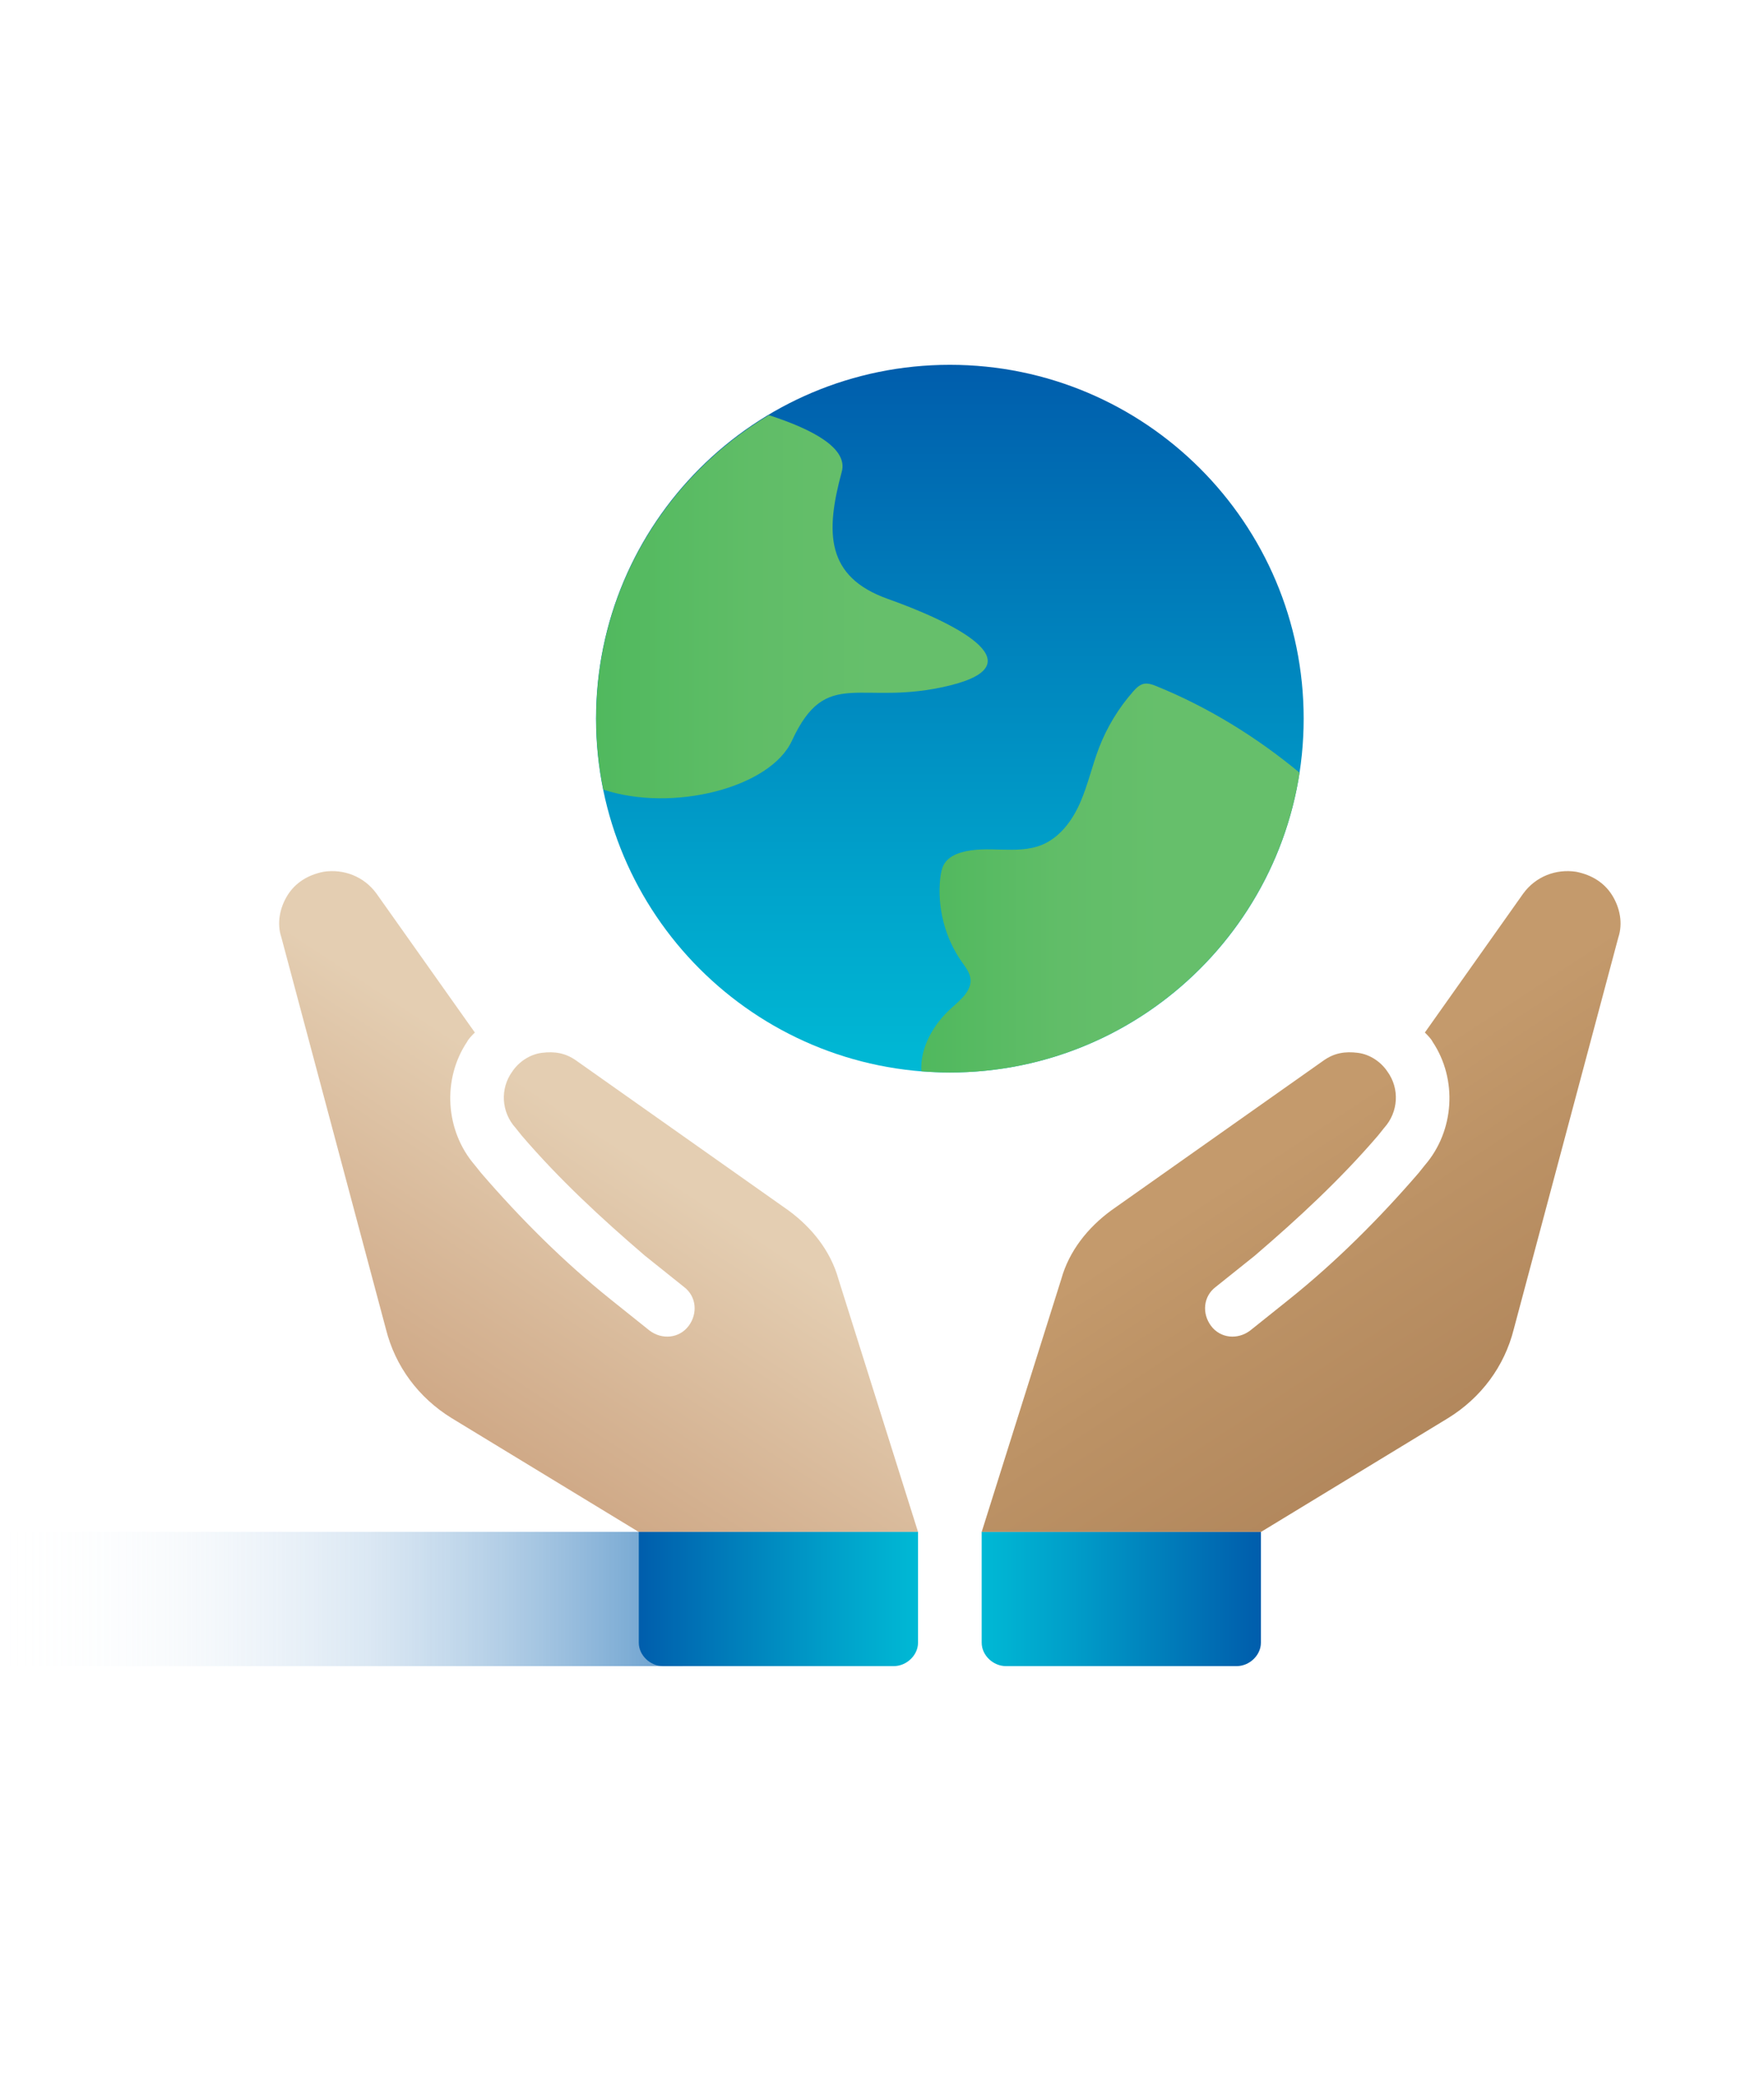
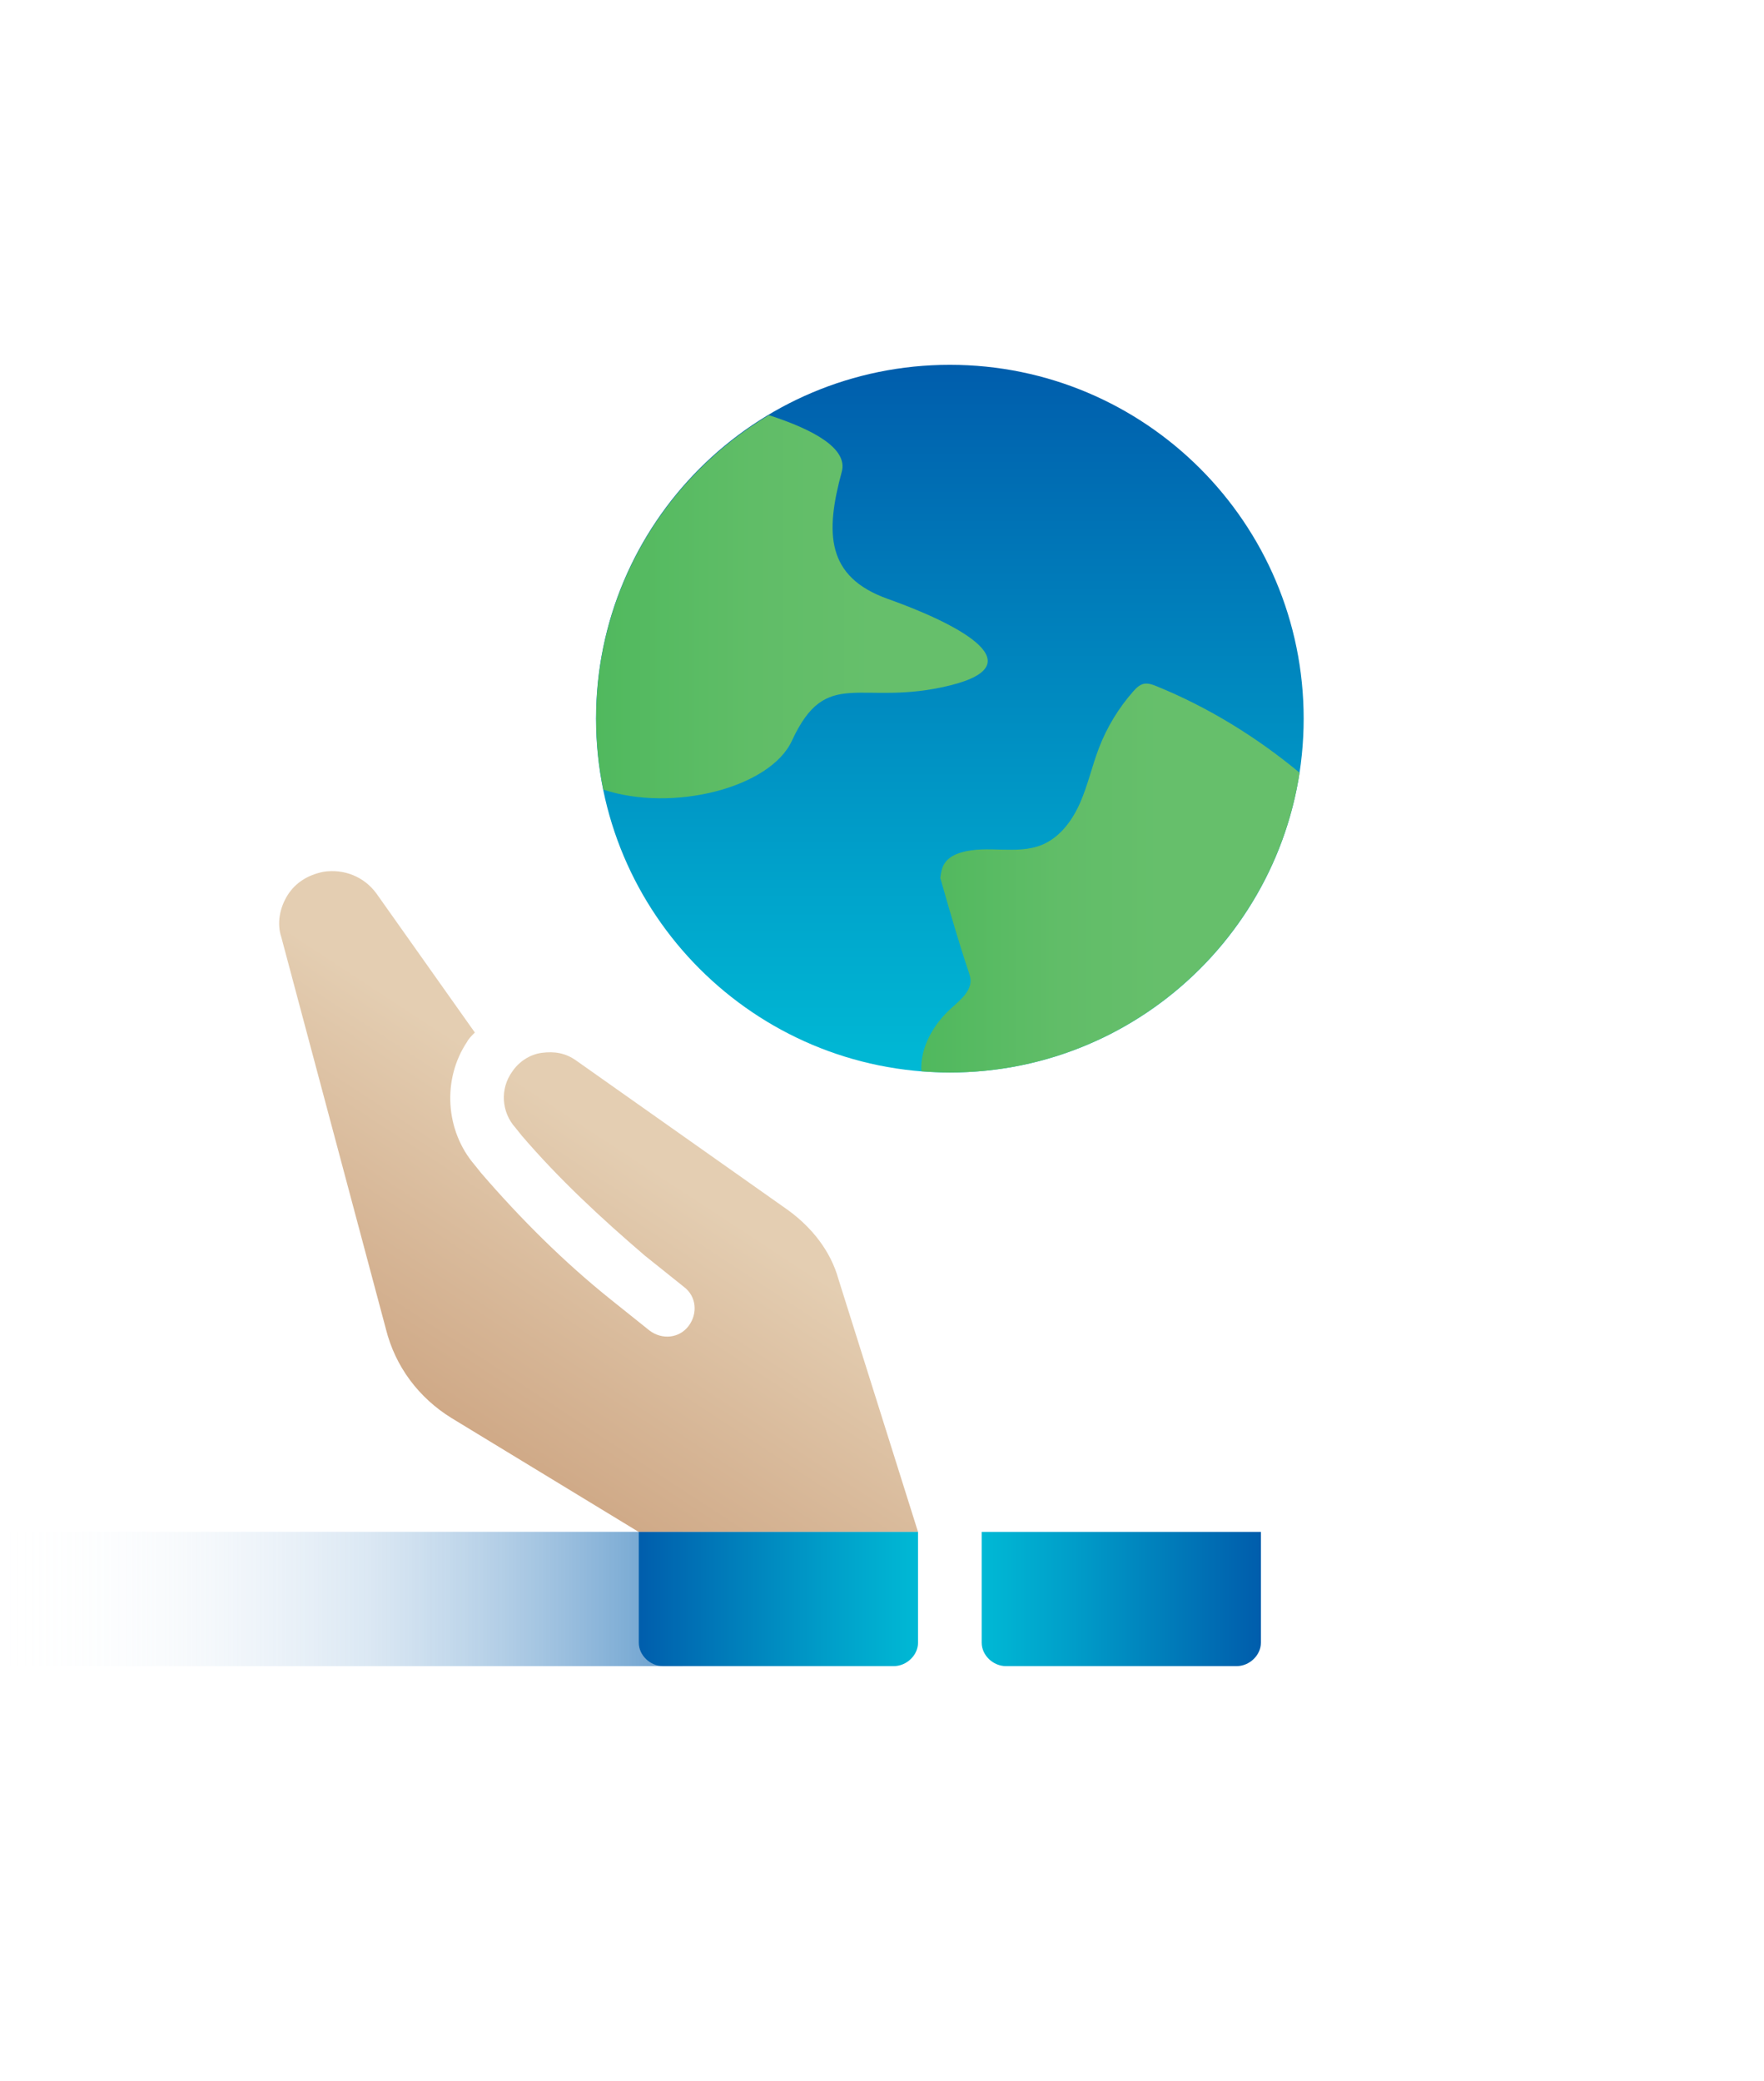
<svg xmlns="http://www.w3.org/2000/svg" width="78" height="92" viewBox="0 0 78 92" fill="none">
  <path d="M30.192 67.728H0.283V73.666H30.192V67.728Z" fill="url(#paint0_linear_6606_47215)" />
  <path d="M42 47.419C50.64 47.419 57.645 40.415 57.645 31.774C57.645 23.134 50.64 16.13 42 16.13C33.36 16.13 26.355 23.134 26.355 31.774C26.355 40.415 33.36 47.419 42 47.419Z" fill="url(#paint1_linear_6606_47215)" />
  <path d="M39.258 26.48C36.517 25.505 36.489 23.55 37.221 20.859C37.501 19.833 35.979 18.996 33.996 18.356C29.428 21.089 26.36 26.066 26.36 31.774C26.36 32.851 26.471 33.9 26.677 34.912C29.755 35.928 34.06 34.829 35.017 32.75C36.558 29.41 38.035 31.282 42 30.307C45.965 29.332 42 27.455 39.258 26.48Z" fill="url(#paint2_linear_6606_47215)" />
-   <path d="M57.461 34.162C55.556 32.584 53.431 31.273 51.14 30.34C50.961 30.266 50.767 30.197 50.579 30.234C50.386 30.275 50.234 30.427 50.105 30.574C49.461 31.306 48.946 32.152 48.596 33.063C48.288 33.863 48.104 34.71 47.759 35.496C47.414 36.283 46.862 37.028 46.071 37.355C44.958 37.81 43.656 37.35 42.501 37.69C42.216 37.773 41.931 37.92 41.77 38.169C41.646 38.357 41.604 38.592 41.577 38.817C41.434 40.119 41.779 41.467 42.533 42.534C42.694 42.76 42.874 42.99 42.911 43.266C42.975 43.799 42.478 44.204 42.078 44.563C41.278 45.276 40.68 46.315 40.739 47.364C41.158 47.396 41.577 47.419 42.005 47.419C49.82 47.419 56.31 41.66 57.465 34.162H57.461Z" fill="url(#paint3_linear_6606_47215)" />
+   <path d="M57.461 34.162C55.556 32.584 53.431 31.273 51.14 30.34C50.961 30.266 50.767 30.197 50.579 30.234C50.386 30.275 50.234 30.427 50.105 30.574C49.461 31.306 48.946 32.152 48.596 33.063C48.288 33.863 48.104 34.71 47.759 35.496C47.414 36.283 46.862 37.028 46.071 37.355C44.958 37.81 43.656 37.35 42.501 37.69C42.216 37.773 41.931 37.92 41.77 38.169C41.646 38.357 41.604 38.592 41.577 38.817C42.694 42.76 42.874 42.99 42.911 43.266C42.975 43.799 42.478 44.204 42.078 44.563C41.278 45.276 40.68 46.315 40.739 47.364C41.158 47.396 41.577 47.419 42.005 47.419C49.82 47.419 56.31 41.66 57.465 34.162H57.461Z" fill="url(#paint3_linear_6606_47215)" />
  <path d="M37.074 56.554C36.728 55.312 35.901 54.277 34.865 53.518L25.482 46.894C24.998 46.549 24.515 46.48 23.963 46.549C23.412 46.618 22.928 46.963 22.652 47.377C22.101 48.136 22.169 49.171 22.791 49.861L23.067 50.206C24.723 52.138 26.585 53.863 28.517 55.519L30.242 56.899C30.794 57.313 30.863 58.072 30.45 58.624C30.035 59.176 29.276 59.245 28.724 58.831L27 57.451C24.93 55.795 22.997 53.863 21.273 51.862L20.997 51.517C19.686 49.999 19.547 47.722 20.651 46.066C20.721 45.928 20.858 45.79 20.997 45.652L16.649 39.511C16.098 38.752 15.2 38.407 14.303 38.545C13.614 38.683 13.062 39.028 12.716 39.58C12.371 40.132 12.233 40.822 12.441 41.443L17.064 58.762C17.477 60.418 18.512 61.798 19.962 62.695L28.241 67.732H40.593L37.074 56.554Z" fill="url(#paint4_linear_6606_47215)" />
  <path d="M55.754 67.732V72.631C55.754 73.183 55.253 73.666 54.678 73.666H44.484C43.909 73.666 43.408 73.183 43.408 72.631V67.732H55.395C55.538 67.732 55.611 67.732 55.754 67.732Z" fill="url(#paint5_linear_6606_47215)" />
  <path d="M28.246 67.732V72.631C28.246 73.183 28.747 73.666 29.323 73.666H39.516C40.091 73.666 40.593 73.183 40.593 72.631V67.732H28.246Z" fill="url(#paint6_linear_6606_47215)" />
-   <path d="M46.927 56.554C47.272 55.312 48.1 54.277 49.135 53.518L58.519 46.894C59.002 46.549 59.485 46.48 60.037 46.549C60.589 46.618 61.072 46.963 61.348 47.377C61.9 48.136 61.831 49.171 61.21 49.861L60.934 50.206C59.278 52.138 57.415 53.863 55.483 55.519L53.758 56.899C53.206 57.313 53.137 58.072 53.551 58.624C53.965 59.176 54.724 59.245 55.276 58.831L57.001 57.451C59.071 55.795 61.003 53.863 62.728 51.862L63.004 51.517C64.315 49.999 64.453 47.722 63.349 46.066C63.28 45.928 63.142 45.79 63.004 45.652L67.351 39.511C67.903 38.752 68.8 38.407 69.697 38.545C70.387 38.683 70.939 39.028 71.284 39.58C71.629 40.132 71.767 40.822 71.56 41.443L66.937 58.762C66.523 60.418 65.488 61.798 64.039 62.695L55.759 67.732H43.408L46.927 56.554Z" fill="url(#paint7_linear_6606_47215)" />
  <defs>
    <linearGradient id="paint0_linear_6606_47215" x1="0.283" y1="70.695" x2="30.192" y2="70.695" gradientUnits="userSpaceOnUse">
      <stop stop-color="#E4ECF7" stop-opacity="0" />
      <stop offset="0.19" stop-color="#C7DAED" stop-opacity="0.07" />
      <stop offset="0.53" stop-color="#7CABD5" stop-opacity="0.27" />
      <stop offset="0.98" stop-color="#045FAD" stop-opacity="0.59" />
      <stop offset="1" stop-color="#005DAC" stop-opacity="0.6" />
    </linearGradient>
    <linearGradient id="paint1_linear_6606_47215" x1="42" y1="47.419" x2="42" y2="16.134" gradientUnits="userSpaceOnUse">
      <stop stop-color="#00B9D5" />
      <stop offset="0.29" stop-color="#00A1CA" />
      <stop offset="0.91" stop-color="#0066B0" />
      <stop offset="1" stop-color="#005DAC" />
    </linearGradient>
    <linearGradient id="paint2_linear_6606_47215" x1="26.36" y1="26.825" x2="43.675" y2="26.825" gradientUnits="userSpaceOnUse">
      <stop stop-color="#50B95E" />
      <stop offset="0.4" stop-color="#60BD67" />
      <stop offset="0.71" stop-color="#66BF6B" />
    </linearGradient>
    <linearGradient id="paint3_linear_6606_47215" x1="40.73" y1="38.817" x2="57.461" y2="38.817" gradientUnits="userSpaceOnUse">
      <stop stop-color="#50B95E" />
      <stop offset="0.05" stop-color="#52B95F" />
      <stop offset="0.37" stop-color="#61BD68" />
      <stop offset="0.64" stop-color="#66BF6B" />
    </linearGradient>
    <linearGradient id="paint4_linear_6606_47215" x1="34.254" y1="42.078" x2="-8.577" y2="107.348" gradientUnits="userSpaceOnUse">
      <stop offset="0.14" stop-color="#E4CEB2" />
      <stop offset="0.26" stop-color="#D6B595" />
      <stop offset="0.53" stop-color="#B98157" />
      <stop offset="0.74" stop-color="#A76031" />
      <stop offset="0.84" stop-color="#A15423" />
    </linearGradient>
    <linearGradient id="paint5_linear_6606_47215" x1="55.754" y1="70.699" x2="43.408" y2="70.699" gradientUnits="userSpaceOnUse">
      <stop stop-color="#005DAC" />
      <stop offset="0.06" stop-color="#0062AE" />
      <stop offset="0.7" stop-color="#00A0CA" />
      <stop offset="1" stop-color="#00B9D5" />
    </linearGradient>
    <linearGradient id="paint6_linear_6606_47215" x1="28.246" y1="70.699" x2="40.588" y2="70.699" gradientUnits="userSpaceOnUse">
      <stop stop-color="#005DAC" />
      <stop offset="0.09" stop-color="#0066B0" />
      <stop offset="0.71" stop-color="#00A1CA" />
      <stop offset="1" stop-color="#00B9D5" />
    </linearGradient>
    <linearGradient id="paint7_linear_6606_47215" x1="49.746" y1="42.083" x2="92.577" y2="107.348" gradientUnits="userSpaceOnUse">
      <stop offset="0.14" stop-color="#C49A6C" />
      <stop offset="0.21" stop-color="#BC9265" />
      <stop offset="0.62" stop-color="#986C47" />
      <stop offset="0.84" stop-color="#8B5E3C" />
    </linearGradient>
  </defs>
</svg>